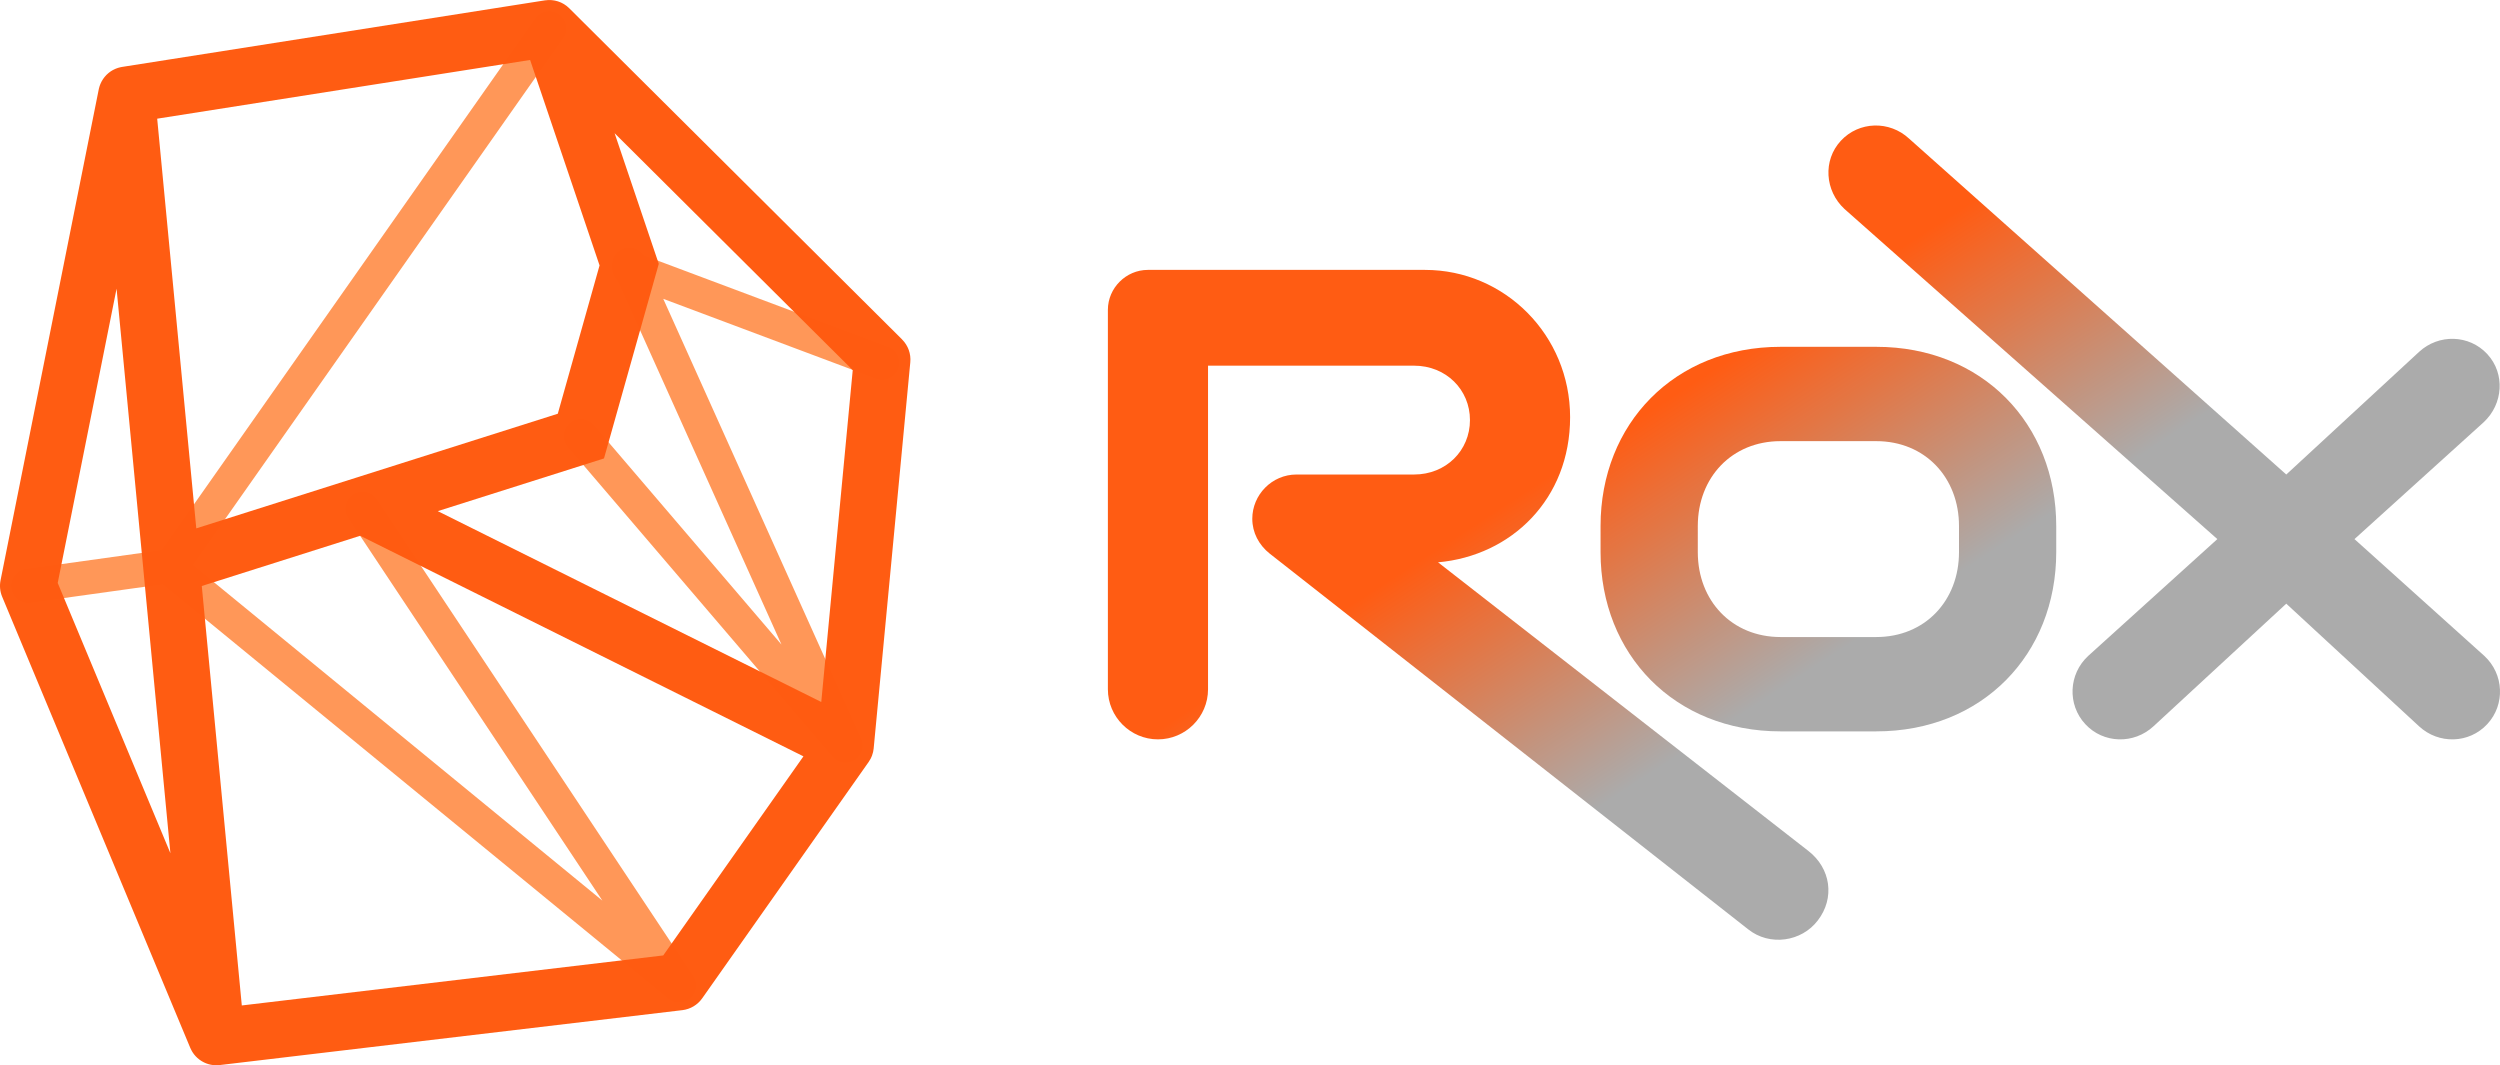
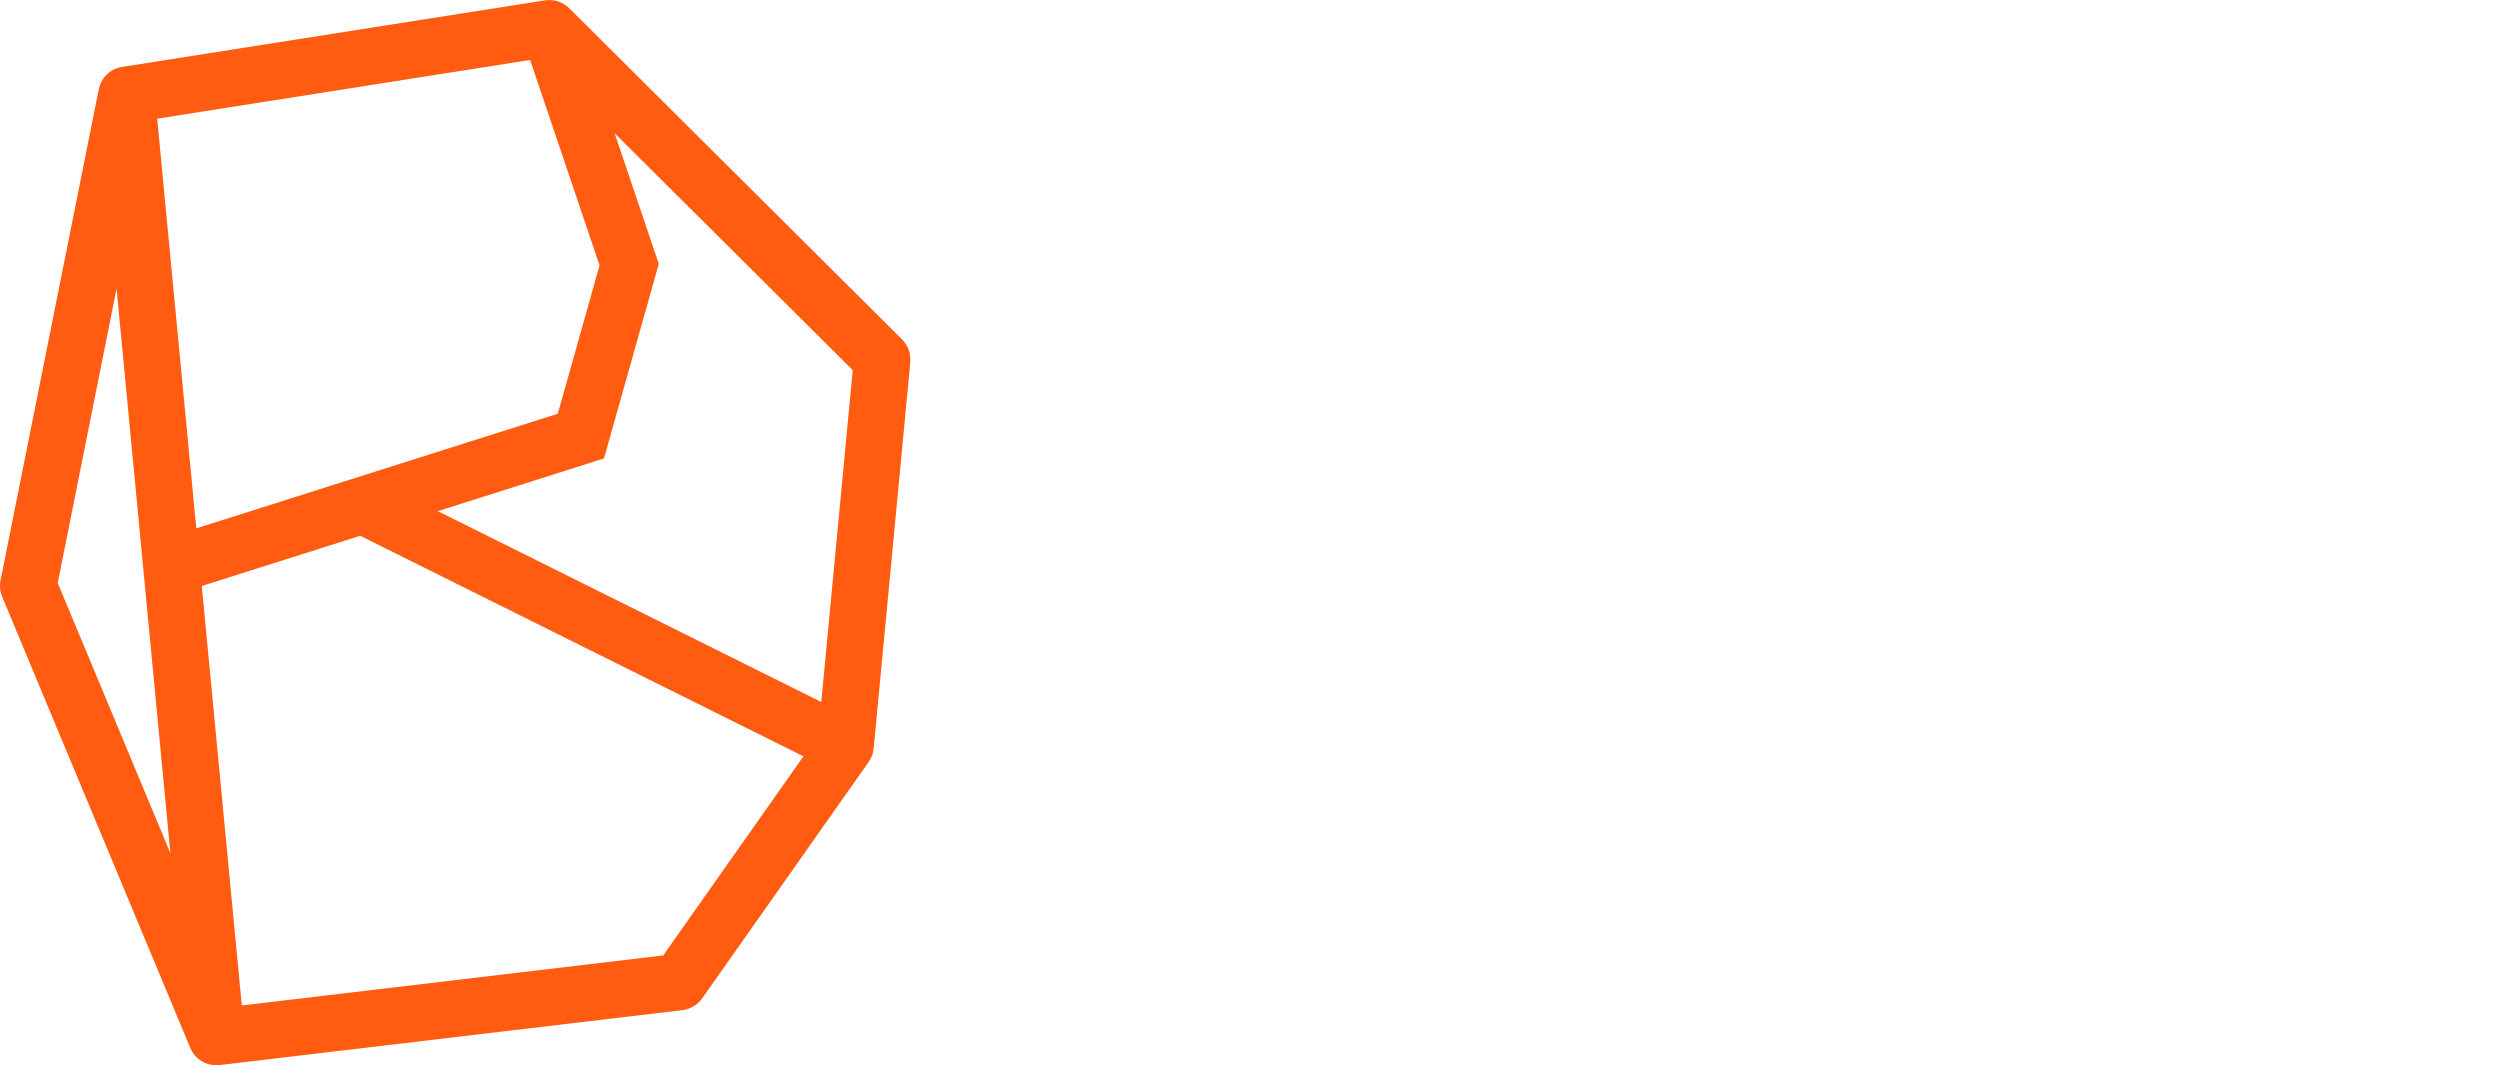
<svg xmlns="http://www.w3.org/2000/svg" id="a" data-name="レイヤー 1" viewBox="0 0 1104.4 470.59">
  <defs>
    <linearGradient id="b" data-name="名称未設定グラデーション 11" x1="824.35" y1="280.04" x2="750.92" y2="166.96" gradientUnits="userSpaceOnUse">
      <stop offset="0" stop-color="#aaa" />
      <stop offset="1" stop-color="#ff5b11" />
    </linearGradient>
  </defs>
  <g>
    <g>
-       <path d="M392.34,153.3l-108.17-40.56c-2-2.99-5.91-4.19-9.3-2.67-3.03,1.36-4.7,4.48-4.38,7.61-.23,2.36.67,4.69,2.4,6.27l72.33,160.79-82.89-96.97c-2.69-3.15-7.43-3.52-10.57-.83-3.15,2.69-3.52,7.43-.83,10.57l116.91,136.76s.02.02.02.02c.06.07.13.14.2.21.16.17.33.34.5.5.08.07.17.15.26.22.18.15.37.28.56.41.08.05.15.1.23.15.55.34,1.14.6,1.75.79.09.03.18.05.26.07.22.06.45.11.68.15.1.02.21.04.31.05.28.04.56.06.84.06.03,0,.07,0,.1,0,.07,0,.14,0,.21-.01.16,0,.32-.01.48-.03.1,0,.19-.02.29-.04.15-.02.3-.04.45-.07.09-.02.18-.04.26-.06.17-.04.33-.08.49-.13.07-.02.14-.04.21-.07.2-.07.4-.15.6-.23.03-.01.05-.02.08-.03,0,0,.01,0,.02-.01.43-.2.85-.44,1.25-.72.11-.08.21-.16.32-.25.07-.05.14-.1.2-.16,0,0,.02-.02.03-.03.15-.13.28-.26.42-.4.04-.04.09-.08.13-.13.12-.12.23-.25.33-.39.05-.06.11-.12.16-.19.08-.1.15-.21.22-.31.07-.1.14-.2.21-.3.04-.06.07-.13.11-.19.09-.15.17-.3.25-.45.01-.03.02-.06.04-.08.09-.19.18-.38.25-.58.01-.03.02-.07.03-.1.07-.19.13-.38.19-.58.04-.14.07-.28.1-.43.02-.09.04-.18.06-.27.11-.65.14-1.32.07-1.99,0-.06,0-.11-.01-.17-.02-.13-.04-.26-.06-.4-.02-.11-.03-.23-.06-.34-.02-.09-.05-.18-.07-.26-.04-.16-.08-.31-.13-.47-.02-.06-.05-.13-.07-.19-.06-.17-.13-.35-.2-.52,0-.01,0-.03-.02-.04l-87.39-194.27,94.09,35.28c.87.33,1.76.48,2.63.48,3.04,0,5.89-1.86,7.02-4.87,1.45-3.88-.51-8.2-4.39-9.66Z" style="fill: #ff9758;" />
-       <path d="M166.41,220.59c-2.29-3.45-6.95-4.39-10.4-2.1-3.45,2.29-4.39,6.95-2.1,10.4l112.2,168.97L85.2,249.57,248.78,16.81c2.38-3.39,1.57-8.07-1.82-10.45-3.39-2.38-8.07-1.56-10.45,1.82L71.47,243.02l-60.01,8.37c-4.1.57-6.96,4.36-6.39,8.46.52,3.75,3.74,6.46,7.42,6.46.34,0,.69-.02,1.05-.07l58.41-8.15,223.3,183.03c1.39,1.13,3.07,1.7,4.75,1.7,1.8,0,3.61-.65,5.03-1.94,2.75-2.49,3.27-6.62,1.22-9.71l-139.84-210.59Z" style="fill: #ff9758;" />
-     </g>
+       </g>
    <path d="M398.52,149.96L251.46,3.64s-.08-.06-.11-.1c-.27-.26-.55-.51-.85-.75-.07-.05-.13-.11-.2-.17-.36-.28-.74-.54-1.13-.78-.08-.05-.17-.09-.25-.14-.31-.18-.62-.35-.94-.5-.14-.07-.28-.12-.42-.18-.28-.12-.56-.23-.85-.33-.15-.05-.29-.1-.44-.14-.31-.09-.62-.17-.93-.24-.12-.03-.25-.06-.37-.08-.43-.08-.86-.14-1.29-.18-.01,0-.03,0-.04,0-.47-.04-.94-.05-1.42-.03-.07,0-.15.01-.22.02-.38.02-.76.06-1.14.11-.05,0-.1,0-.15.01L53.94,29.56c-.1.02-.2.04-.3.06-.14.02-.27.05-.41.08-.25.05-.5.12-.74.19-.12.03-.25.07-.37.1-.34.11-.67.23-.99.36-.12.05-.24.11-.37.17-.21.1-.43.2-.63.3-.14.07-.27.15-.41.22-.19.11-.38.22-.57.34-.12.08-.24.15-.36.24-.25.17-.49.35-.72.54-.05.04-.11.08-.16.13-.27.22-.53.46-.78.7-.08.08-.16.16-.23.24-.18.19-.36.38-.52.58-.08.09-.15.18-.23.27-.17.21-.34.44-.49.66-.05.08-.11.15-.16.23-.2.3-.39.61-.57.93-.04.07-.07.15-.11.22-.13.25-.25.49-.36.75-.06.13-.11.27-.17.4-.08.2-.16.41-.23.61-.05.15-.1.31-.15.46-.06.21-.12.42-.17.64-.04.15-.08.29-.11.44,0,0,0,.02,0,.03L.24,256.37c-.49,2.44-.24,4.97.72,7.26l83,199.06s.02.06.04.08l.05.12c.07.18.16.34.24.51.11.23.22.46.34.68.1.19.21.38.32.56.08.13.16.25.24.37.12.17.24.35.36.52.08.11.17.22.25.33.14.18.29.35.44.52.08.09.15.18.23.26.2.22.42.43.64.63.03.03.07.07.1.1.26.23.53.45.8.66.08.06.16.11.24.17.2.14.4.28.61.42.11.07.22.14.33.2.19.11.38.22.57.32.12.06.24.13.36.19.21.1.43.2.64.29.1.04.21.09.31.13.3.12.62.22.93.32.13.04.27.07.4.11.21.05.41.11.62.15.14.03.29.06.43.08.22.04.44.07.66.09.13.02.26.03.39.04.34.03.68.05,1.03.05.01,0,.02,0,.03,0,0,0,0,0,0,0,0,0,0,0,0,0,.01,0,.02,0,.04,0,.38,0,.77-.02,1.16-.06.05,0,.1-.02.15-.02.05,0,.09,0,.13,0l204.41-24.26c3.52-.42,6.7-2.31,8.75-5.22l73.53-104.41s0,0,0,0c.28-.4.53-.82.77-1.26.04-.07.07-.13.11-.2.03-.05.06-.11.09-.16.2-.4.37-.81.53-1.21.02-.04.03-.09.04-.14.15-.43.28-.86.39-1.3.03-.12.05-.24.08-.36.08-.39.14-.78.19-1.17,0-.07.03-.14.03-.21l16.18-170.59c.35-3.72-.98-7.4-3.63-10.04ZM362.8,310.11l-169.41-84.31,73.43-23.28,24.2-85.95-19.51-57.72,105.19,104.67-13.9,146.59ZM69.44,52.43l164.74-25.94,30.68,90.76-18.45,65.52-159.7,50.64-17.27-180.98ZM51.5,127.57l11.8,123.68s0,.06,0,.08l11.98,125.59-49.78-119.39,25.99-129.96ZM292.99,422.07l-186.17,22.1-17.68-185.3,69.98-22.19,195.81,97.44-61.94,87.95Z" style="fill: #ff5b11; isolation: isolate; opacity: .99;" />
  </g>
  <g style="isolation: isolate; opacity: .99;">
    <g>
-       <path d="M560.9,244.56c-4.81-3.85-7.69-9.3-7.69-15.39,0-10.58,8.65-19.55,19.55-19.55h51.93c14.1,0,24.68-10.58,24.68-24.04s-10.58-24.04-24.68-24.04h-91.03v142.96c0,12.18-9.94,22.12-22.12,22.12s-22.12-9.94-22.12-22.12v-167.64c0-9.62,8.01-17.63,17.63-17.63h122.45c35.26,0,64.11,28.85,64.11,65.07s-25.96,61.22-58.34,64.11l163.56,127.47c9.94,7.69,11.86,20.83,4.17,30.77-7.05,9.3-21.16,11.54-30.77,3.85l-211.32-165.94Z" style="fill: url(#b);" />
-       <path d="M786.56,323.09c-46.8,0-79.5-33.98-79.5-79.17v-11.54c0-45.2,32.7-79.17,79.5-79.17h42.31c46.8,0,79.49,33.98,79.49,79.17v11.54c0,45.2-32.7,79.17-79.49,79.17h-42.31ZM865.41,232.38c0-21.48-15.07-37.5-36.54-37.5h-42.31c-21.48,0-36.54,16.03-36.54,37.5v11.54c0,21.48,15.07,37.5,36.54,37.5h42.31c21.48,0,36.54-16.03,36.54-37.5v-11.54Z" style="fill: url(#b);" />
-       <path d="M1009.98,266.68l-58.66,54.17c-8.65,8.01-22.12,7.69-30.13-.96-8.01-8.66-7.37-22.12,1.28-30.13l57.06-51.61-164.72-145.84c-8.65-8.01-9.62-21.48-1.6-30.13,8.01-8.65,21.48-8.98,30.13-.96l166.64,148.4,58.66-54.17c8.65-8.01,22.12-7.69,30.13.96,8.01,8.65,7.05,22.12-1.6,30.13l-57.06,51.61,57.38,51.61c8.65,8.01,9.3,21.48,1.28,30.13-8.01,8.65-21.48,8.97-30.13.96l-58.66-54.17Z" style="fill: url(#b);" />
-     </g>
+       </g>
  </g>
</svg>